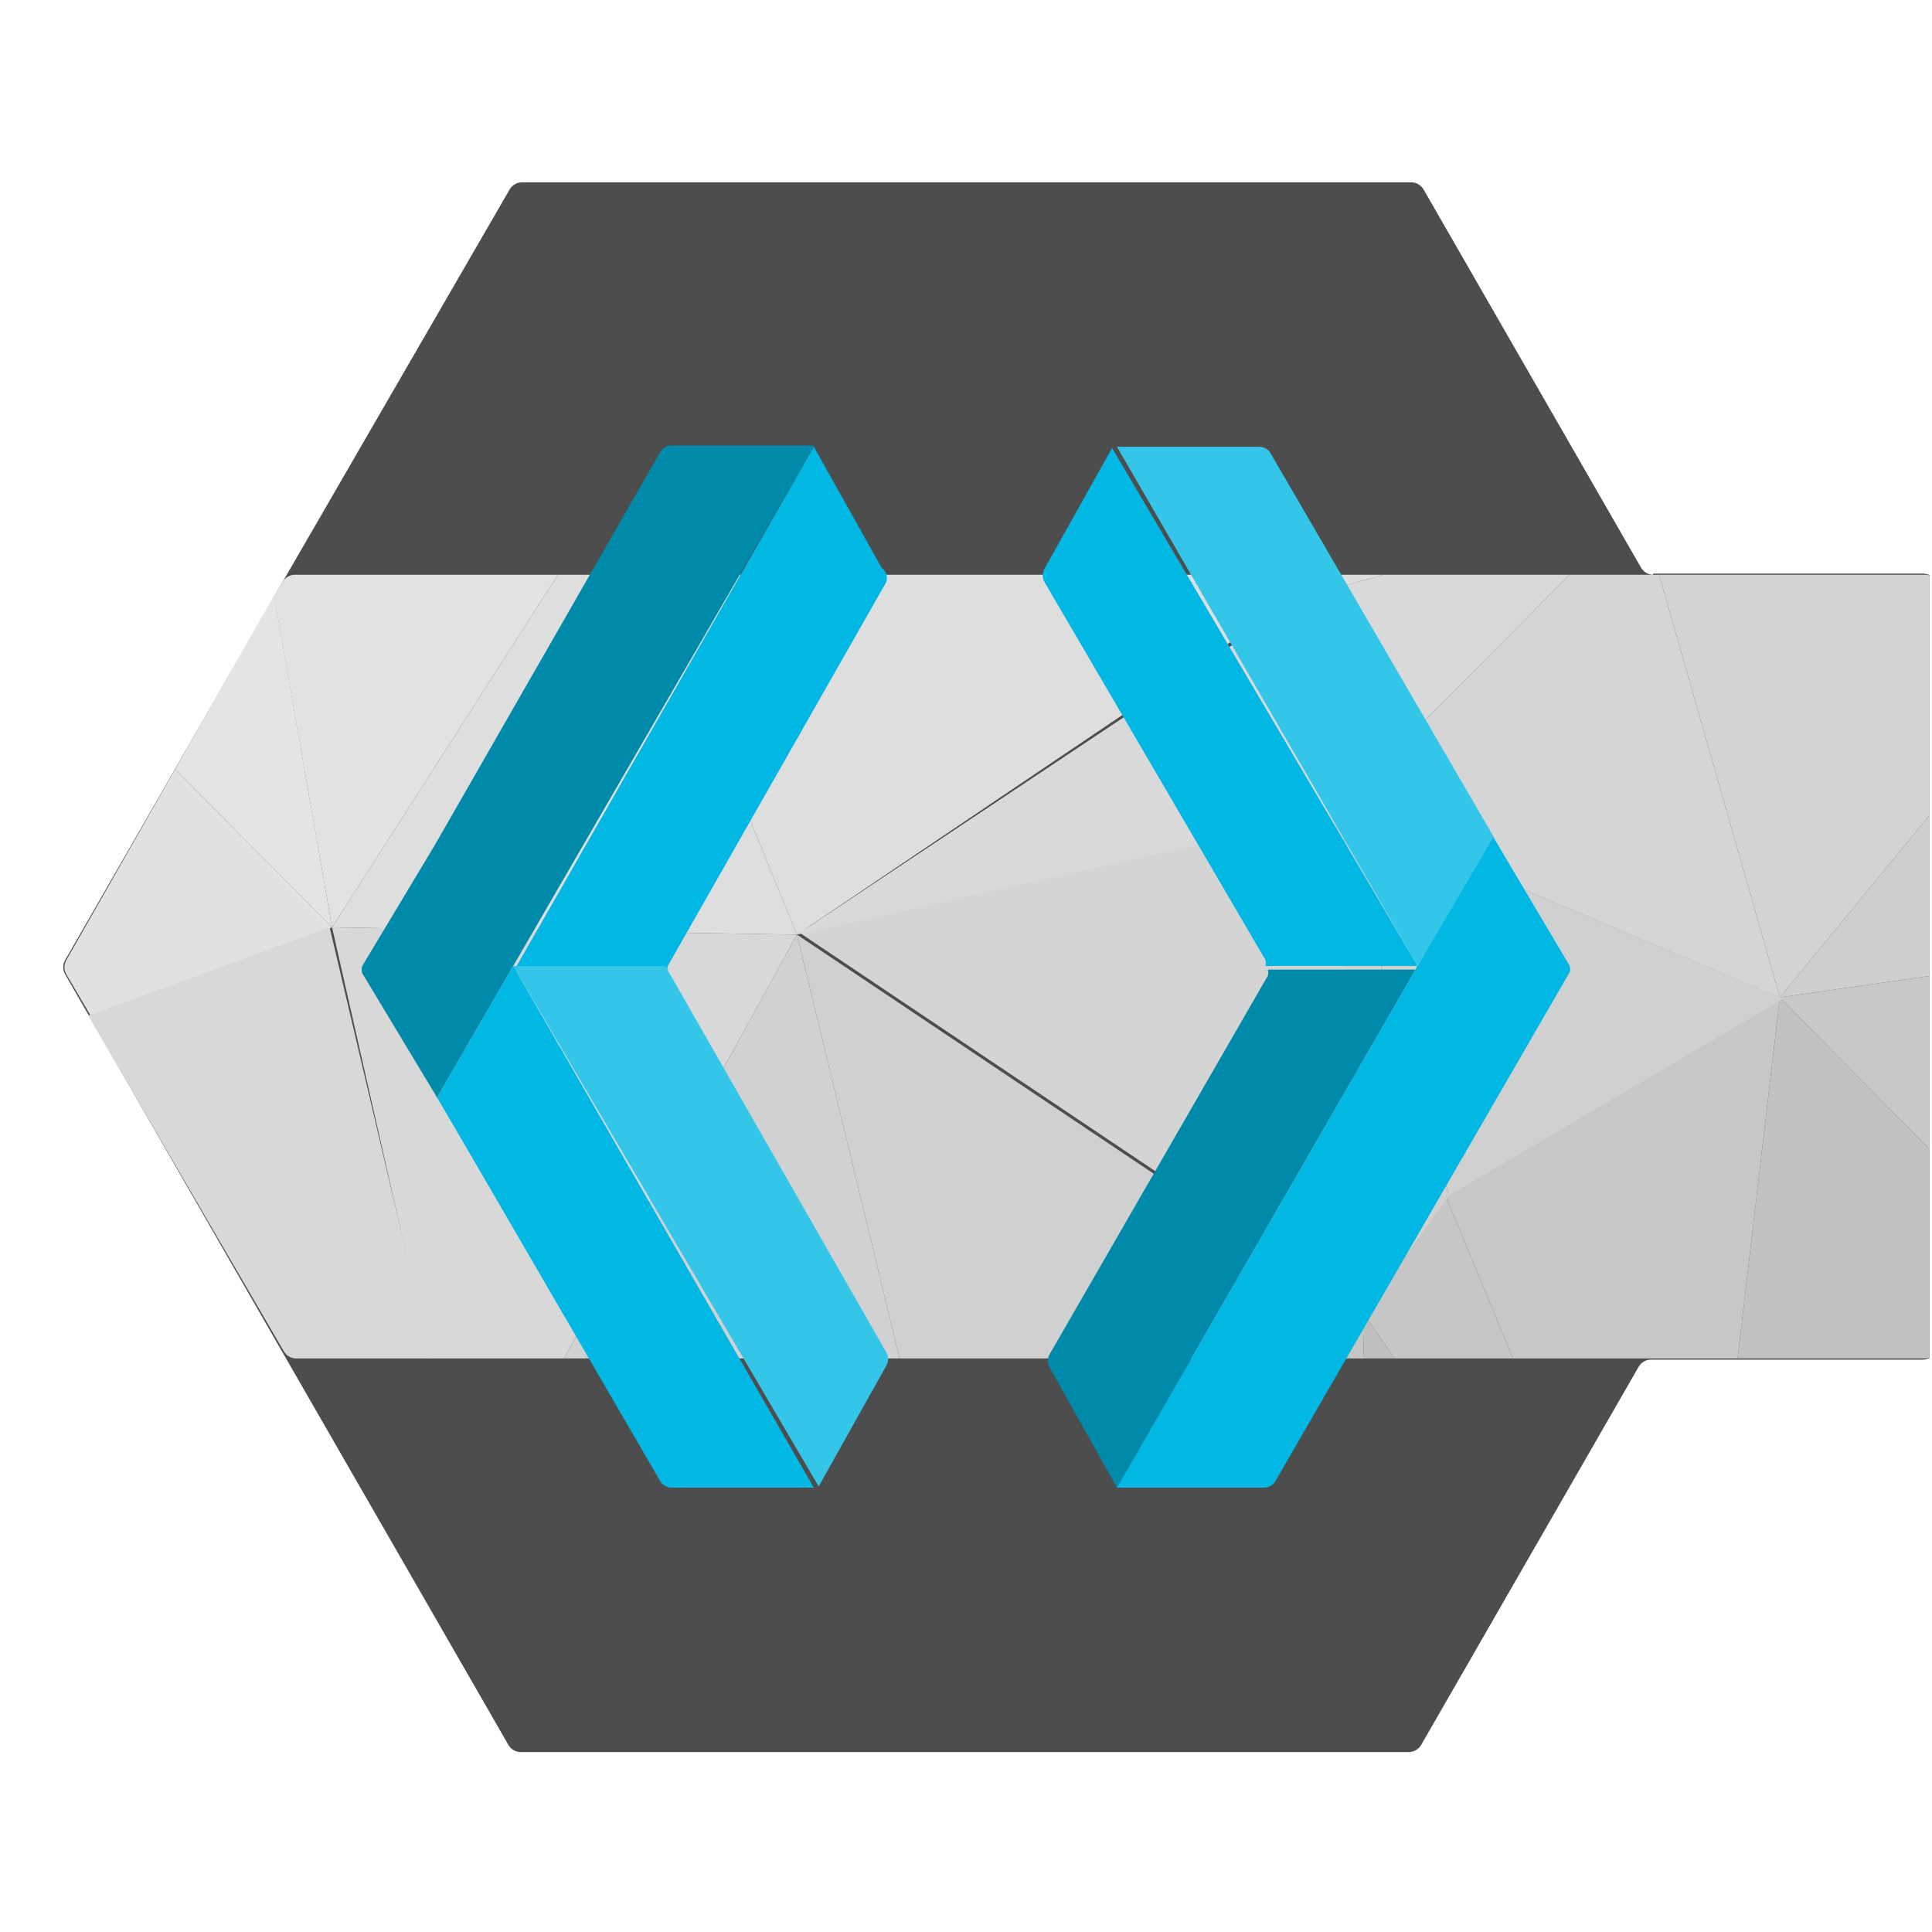
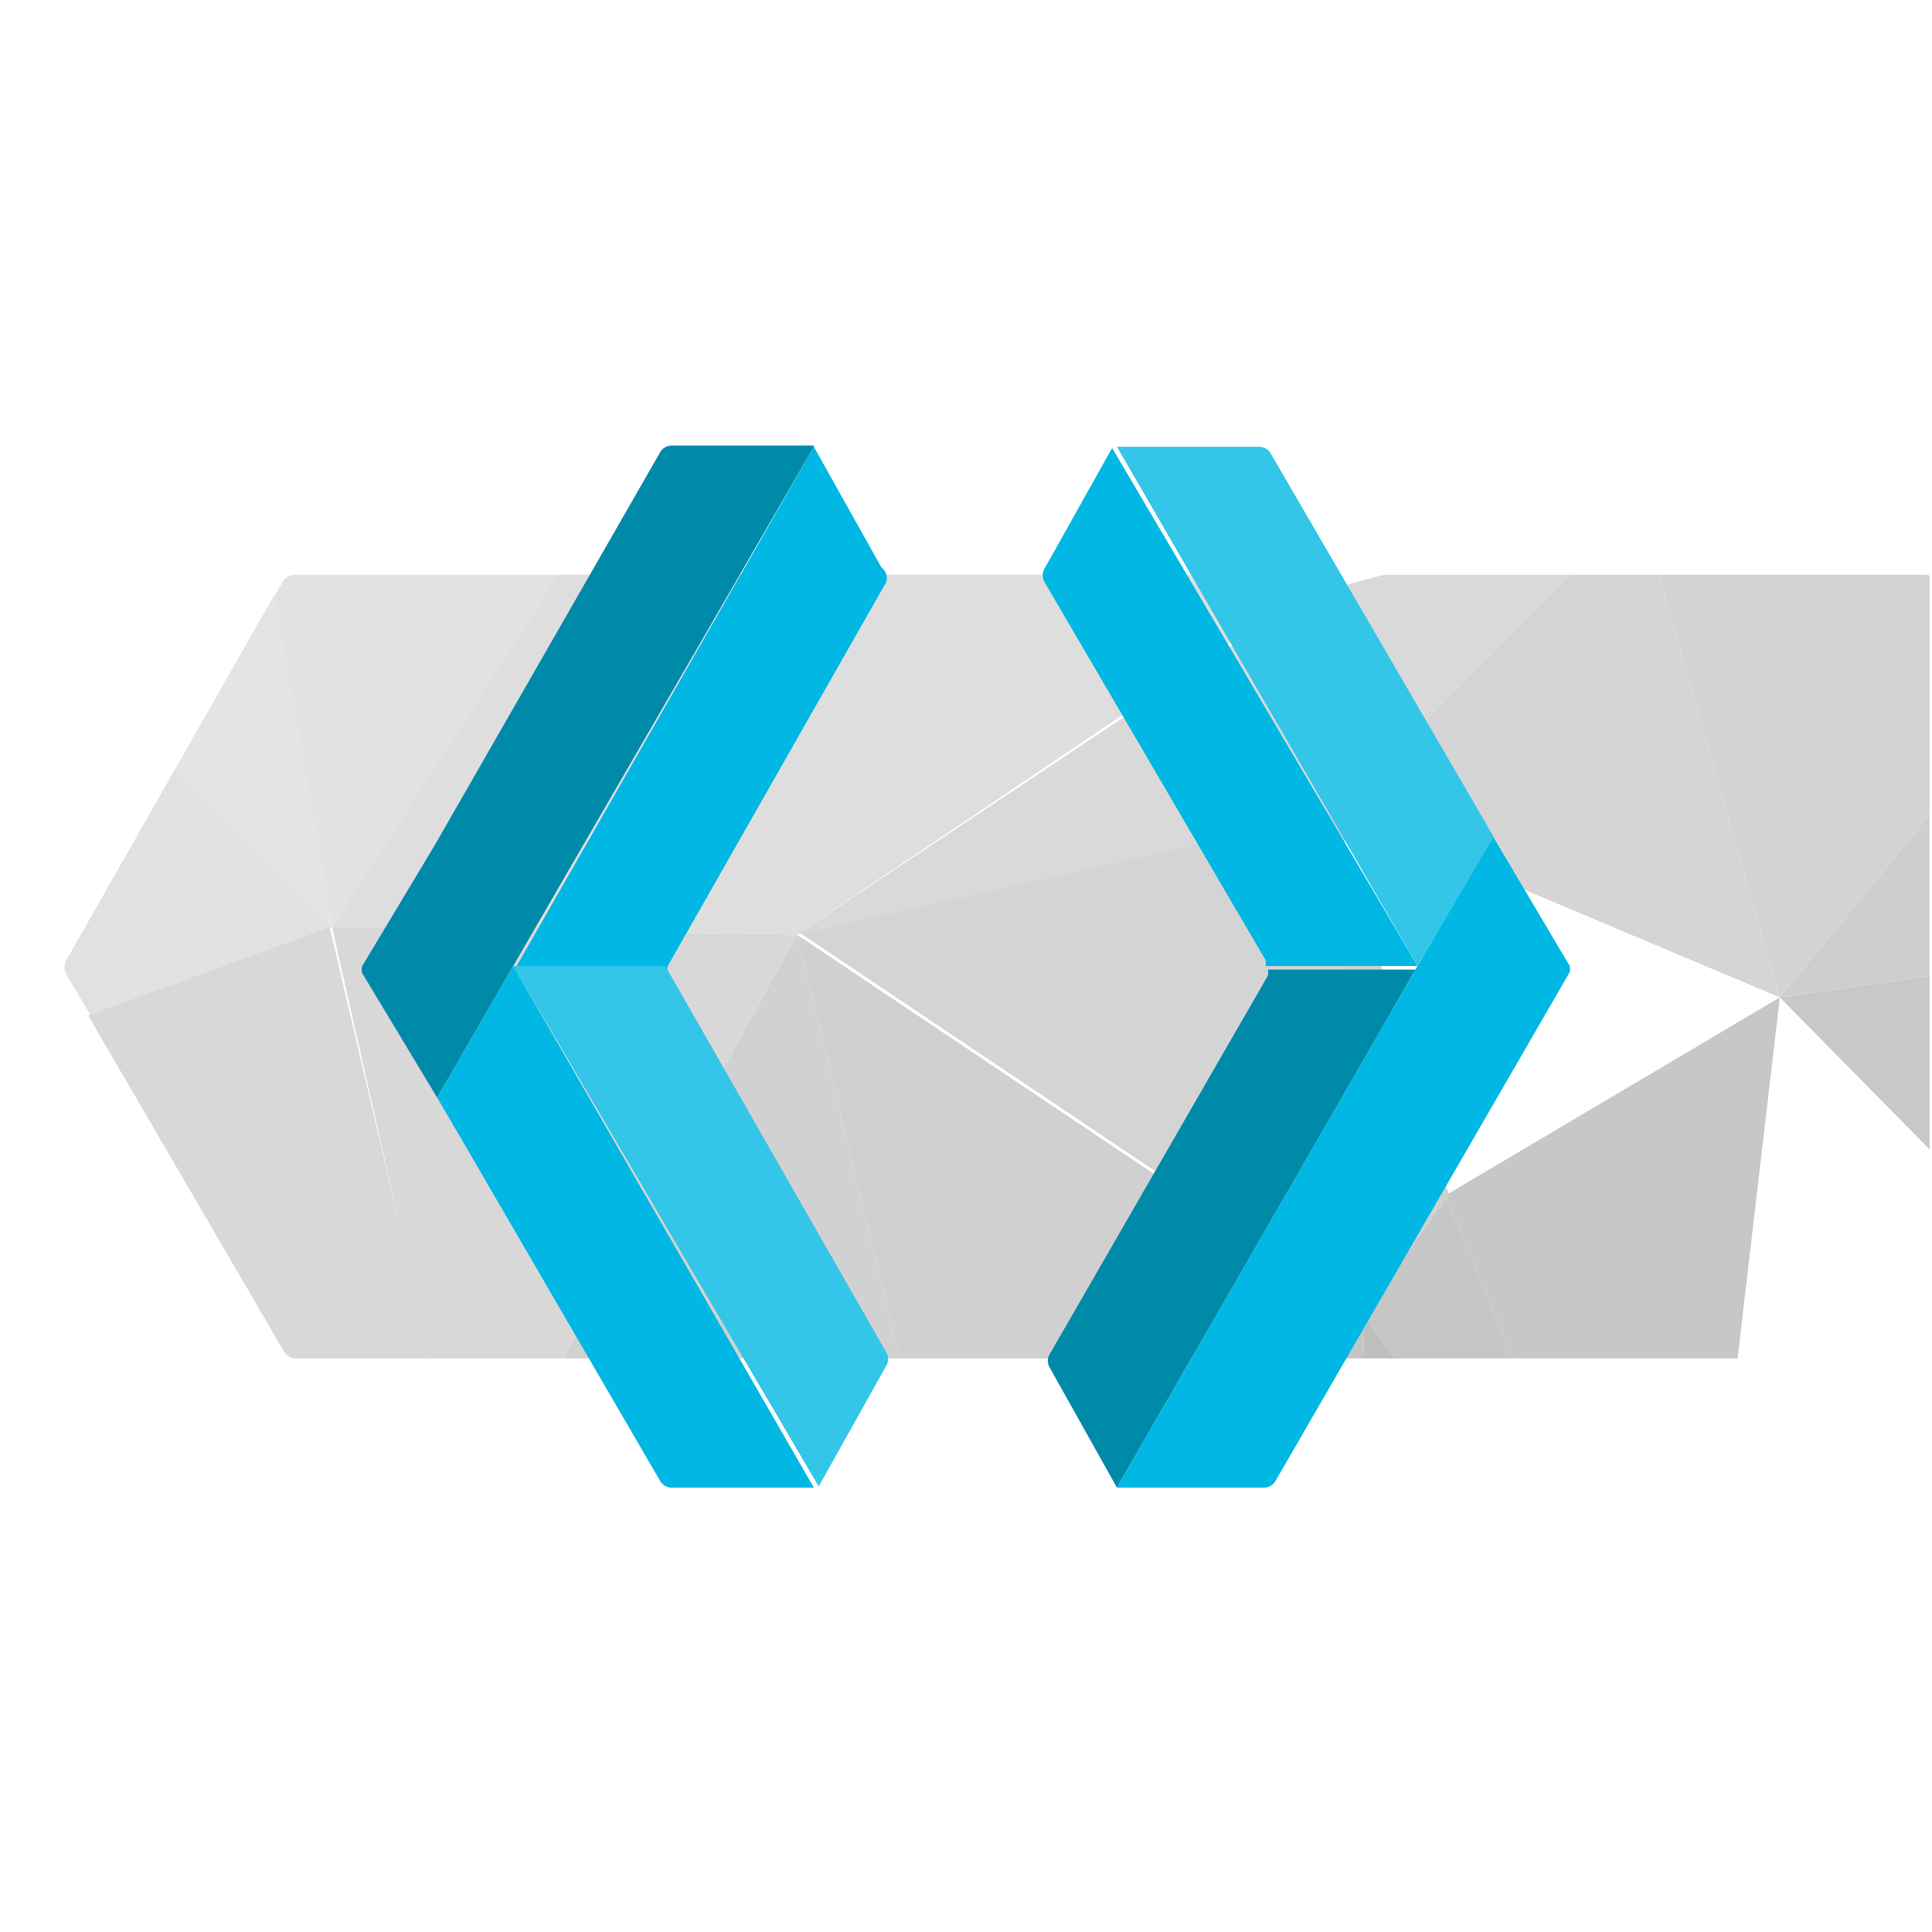
<svg xmlns="http://www.w3.org/2000/svg" id="Guides" viewBox="0 0 16 16">
  <defs>
    <style>.cls-1{fill:none;}.cls-2{clip-path:url(#clip-path);}.cls-3{fill:#4d4d4d;}.cls-4{fill:#e1e1e1;}.cls-5{fill:#c8c8c8;}.cls-6{fill:#c2c2c2;}.cls-7{fill:#c7c7c7;}.cls-8{fill:#cecece;}.cls-9{fill:#d3d3d3;}.cls-10{fill:#c6c6c6;}.cls-11{fill:#d5d5d5;}.cls-12{fill:#d0d0d0;}.cls-13{fill:#bfbfbf;}.cls-14{fill:#d9d9d9;}.cls-15{fill:#d4d4d4;}.cls-16{fill:#d8d8d8;}.cls-17{fill:#e2e2e2;}.cls-18{fill:#e4e4e4;}.cls-19{fill:#dedede;}.cls-20{fill:#c5c5c5;}.cls-21{fill:#d1d1d1;}.cls-22{fill:#ddd;}.cls-23{fill:#e3e3e3;}.cls-24{fill:#00b8e3;}.cls-25{fill:#33c6e9;}.cls-26{fill:#008aaa;}</style>
    <clipPath id="clip-path">
      <rect class="cls-1" y="0.01" width="15.98" height="15.98" />
    </clipPath>
  </defs>
  <title>keycloak_deliverables</title>
  <g class="cls-2">
-     <path class="cls-3" d="M13.69,4.76a0.12,0.12,0,0,1-.1-0.06l-1.8-3.13a0.12,0.12,0,0,0-.1-0.06H4.32a0.12,0.12,0,0,0-.1.06L2.34,4.82h0L0.54,7.95a0.12,0.12,0,0,0,0,.12l1.8,3.13,1.87,3.25a0.12,0.12,0,0,0,.1.06h7.36a0.12,0.12,0,0,0,.1-0.06l1.8-3.13a0.12,0.12,0,0,1,.1-0.06h2.25a0.14,0.14,0,0,0,.14-0.14V4.89a0.14,0.14,0,0,0-.14-0.14H13.69Z" />
    <path class="cls-1" d="M15.94,4.76H2.45a0.12,0.12,0,0,0-.1.06h0l-0.07.12L1.45,6.37,0.54,7.95a0.12,0.12,0,0,0,0,.12l0.2,0.34,1.61,2.78a0.12,0.12,0,0,0,.1.06H15.94a0.13,0.13,0,0,0,.13-0.13V4.89A0.13,0.13,0,0,0,15.94,4.76Z" />
    <path class="cls-4" d="M2.75,7.68l-2,.73-0.2-.34a0.12,0.12,0,0,1,0-.12L1.45,6.37Z" />
    <polygon class="cls-5" points="14.74 8.26 16.07 8.07 16.07 9.61 14.74 8.26" />
-     <path class="cls-6" d="M14.74,8.26l1.33,1.35v1.51a0.13,0.13,0,0,1-.13.13H14.39Z" />
    <polygon class="cls-7" points="14.74 8.26 14.39 11.25 12.53 11.25 11.97 9.9 14.74 8.26" />
    <polygon class="cls-8" points="14.74 8.26 16.07 6.64 16.07 8.07 14.74 8.26" />
    <path class="cls-9" d="M16.07,4.89V6.64L14.74,8.26l-1-3.5h2.2A0.13,0.13,0,0,1,16.07,4.89Z" />
    <polygon class="cls-10" points="12.53 11.25 11.55 11.25 11.3 10.89 11.97 9.9 12.53 11.25" />
    <polygon class="cls-11" points="14.74 8.26 11.06 6.71 13 4.76 13.74 4.76 14.74 8.26" />
-     <path class="cls-12" d="M11.06,6.71L12,9.9l2.77-1.63Z" />
+     <path class="cls-12" d="M11.06,6.71L12,9.9Z" />
    <polygon class="cls-13" points="11.55 11.25 11.29 11.25 11.3 10.89 11.55 11.25" />
    <polygon class="cls-14" points="13 4.76 11.06 6.71 10.72 4.96 11.46 4.76 13 4.76" />
    <path class="cls-15" d="M11.06,6.71l-4.46,1,4.7,3.15Z" />
    <path class="cls-12" d="M11.06,6.71l0.23,4.18L12,9.9Z" />
    <path class="cls-14" d="M10.72,5L6.6,7.74l4.46-1Z" />
    <polygon class="cls-16" points="6.6 7.74 4.67 11.25 3.56 11.25 2.75 7.68 6.6 7.74" />
    <path class="cls-17" d="M4.62,4.76L2.75,7.68,2.27,4.94l0.07-.12h0a0.12,0.12,0,0,1,.1-0.06H4.62Z" />
    <path class="cls-16" d="M3.57,11.25H2.45a0.12,0.12,0,0,1-.1-0.06L0.73,8.41l2-.73Z" />
    <polygon class="cls-18" points="2.75 7.68 1.45 6.37 2.27 4.93 2.75 7.68" />
    <polygon class="cls-19" points="8.64 4.76 7.35 4.76 5.38 4.76 6.6 7.74 10.72 4.96 9.48 4.76 8.64 4.76" />
    <polygon class="cls-19" points="4.87 4.76 4.62 4.76 2.75 7.68 6.6 7.74 5.38 4.76 4.87 4.76" />
    <polygon class="cls-20" points="10.4 11.25 11.12 11.25 11.29 11.25 11.3 10.89 10.4 11.25" />
    <polygon class="cls-12" points="11.3 10.89 6.6 7.74 7.45 11.25 8.64 11.25 10.4 11.25 11.3 10.89" />
    <polygon class="cls-21" points="4.67 11.25 4.87 11.25 7.35 11.25 7.45 11.25 6.6 7.74 4.67 11.25" />
-     <polygon class="cls-22" points="10.73 4.76 10.72 4.96 11.46 4.76 11.12 4.76 10.73 4.76" />
    <polygon class="cls-23" points="9.48 4.76 10.72 4.96 10.6 4.76 9.48 4.76" />
    <polygon class="cls-17" points="10.6 4.76 10.72 4.96 10.73 4.76 10.6 4.76" />
    <path class="cls-24" d="M7.34,4.82L5.53,8a0.11,0.11,0,0,0,0,.05H4.25L6.74,3.7l0,0h0l0.56,1A0.11,0.11,0,0,1,7.34,4.82Z" />
    <path class="cls-25" d="M7.34,11.31l-0.56,1,0,0L4.25,8H5.51a0.1,0.1,0,0,0,0,0h0L7.34,11.2A0.11,0.11,0,0,1,7.34,11.31Z" />
    <path class="cls-26" d="M6.74,3.7L4.25,8h0L3.62,9.09,3,8.06A0.1,0.1,0,0,1,3,8,0.11,0.11,0,0,1,3,8l0.6-1L5.47,3.74a0.11,0.11,0,0,1,.09-0.05H6.74Z" />
    <path class="cls-24" d="M6.74,12.32H5.56a0.11,0.11,0,0,1-.09-0.05L3.79,9.38,3.62,9.09,4.25,8Z" />
    <path class="cls-26" d="M11.74,8L9.25,12.32l0,0h0l-0.56-1a0.11,0.11,0,0,1,0-.1l1.81-3.14a0.11,0.11,0,0,0,0-.05h1.27Z" />
    <path class="cls-24" d="M13,8a0.11,0.11,0,0,1,0,.05l-2.44,4.22a0.11,0.11,0,0,1-.09.05H9.25L11.74,8l0.62-1.08L13,8A0.1,0.1,0,0,1,13,8Z" />
    <path class="cls-24" d="M11.74,8H10.48a0.1,0.1,0,0,0,0-.05L8.65,4.82a0.11,0.11,0,0,1,0-.11l0.56-1,0,0Z" />
    <path class="cls-25" d="M12.37,6.93h0L11.74,8,9.25,3.7h1.18a0.11,0.11,0,0,1,.09.05Z" />
  </g>
</svg>